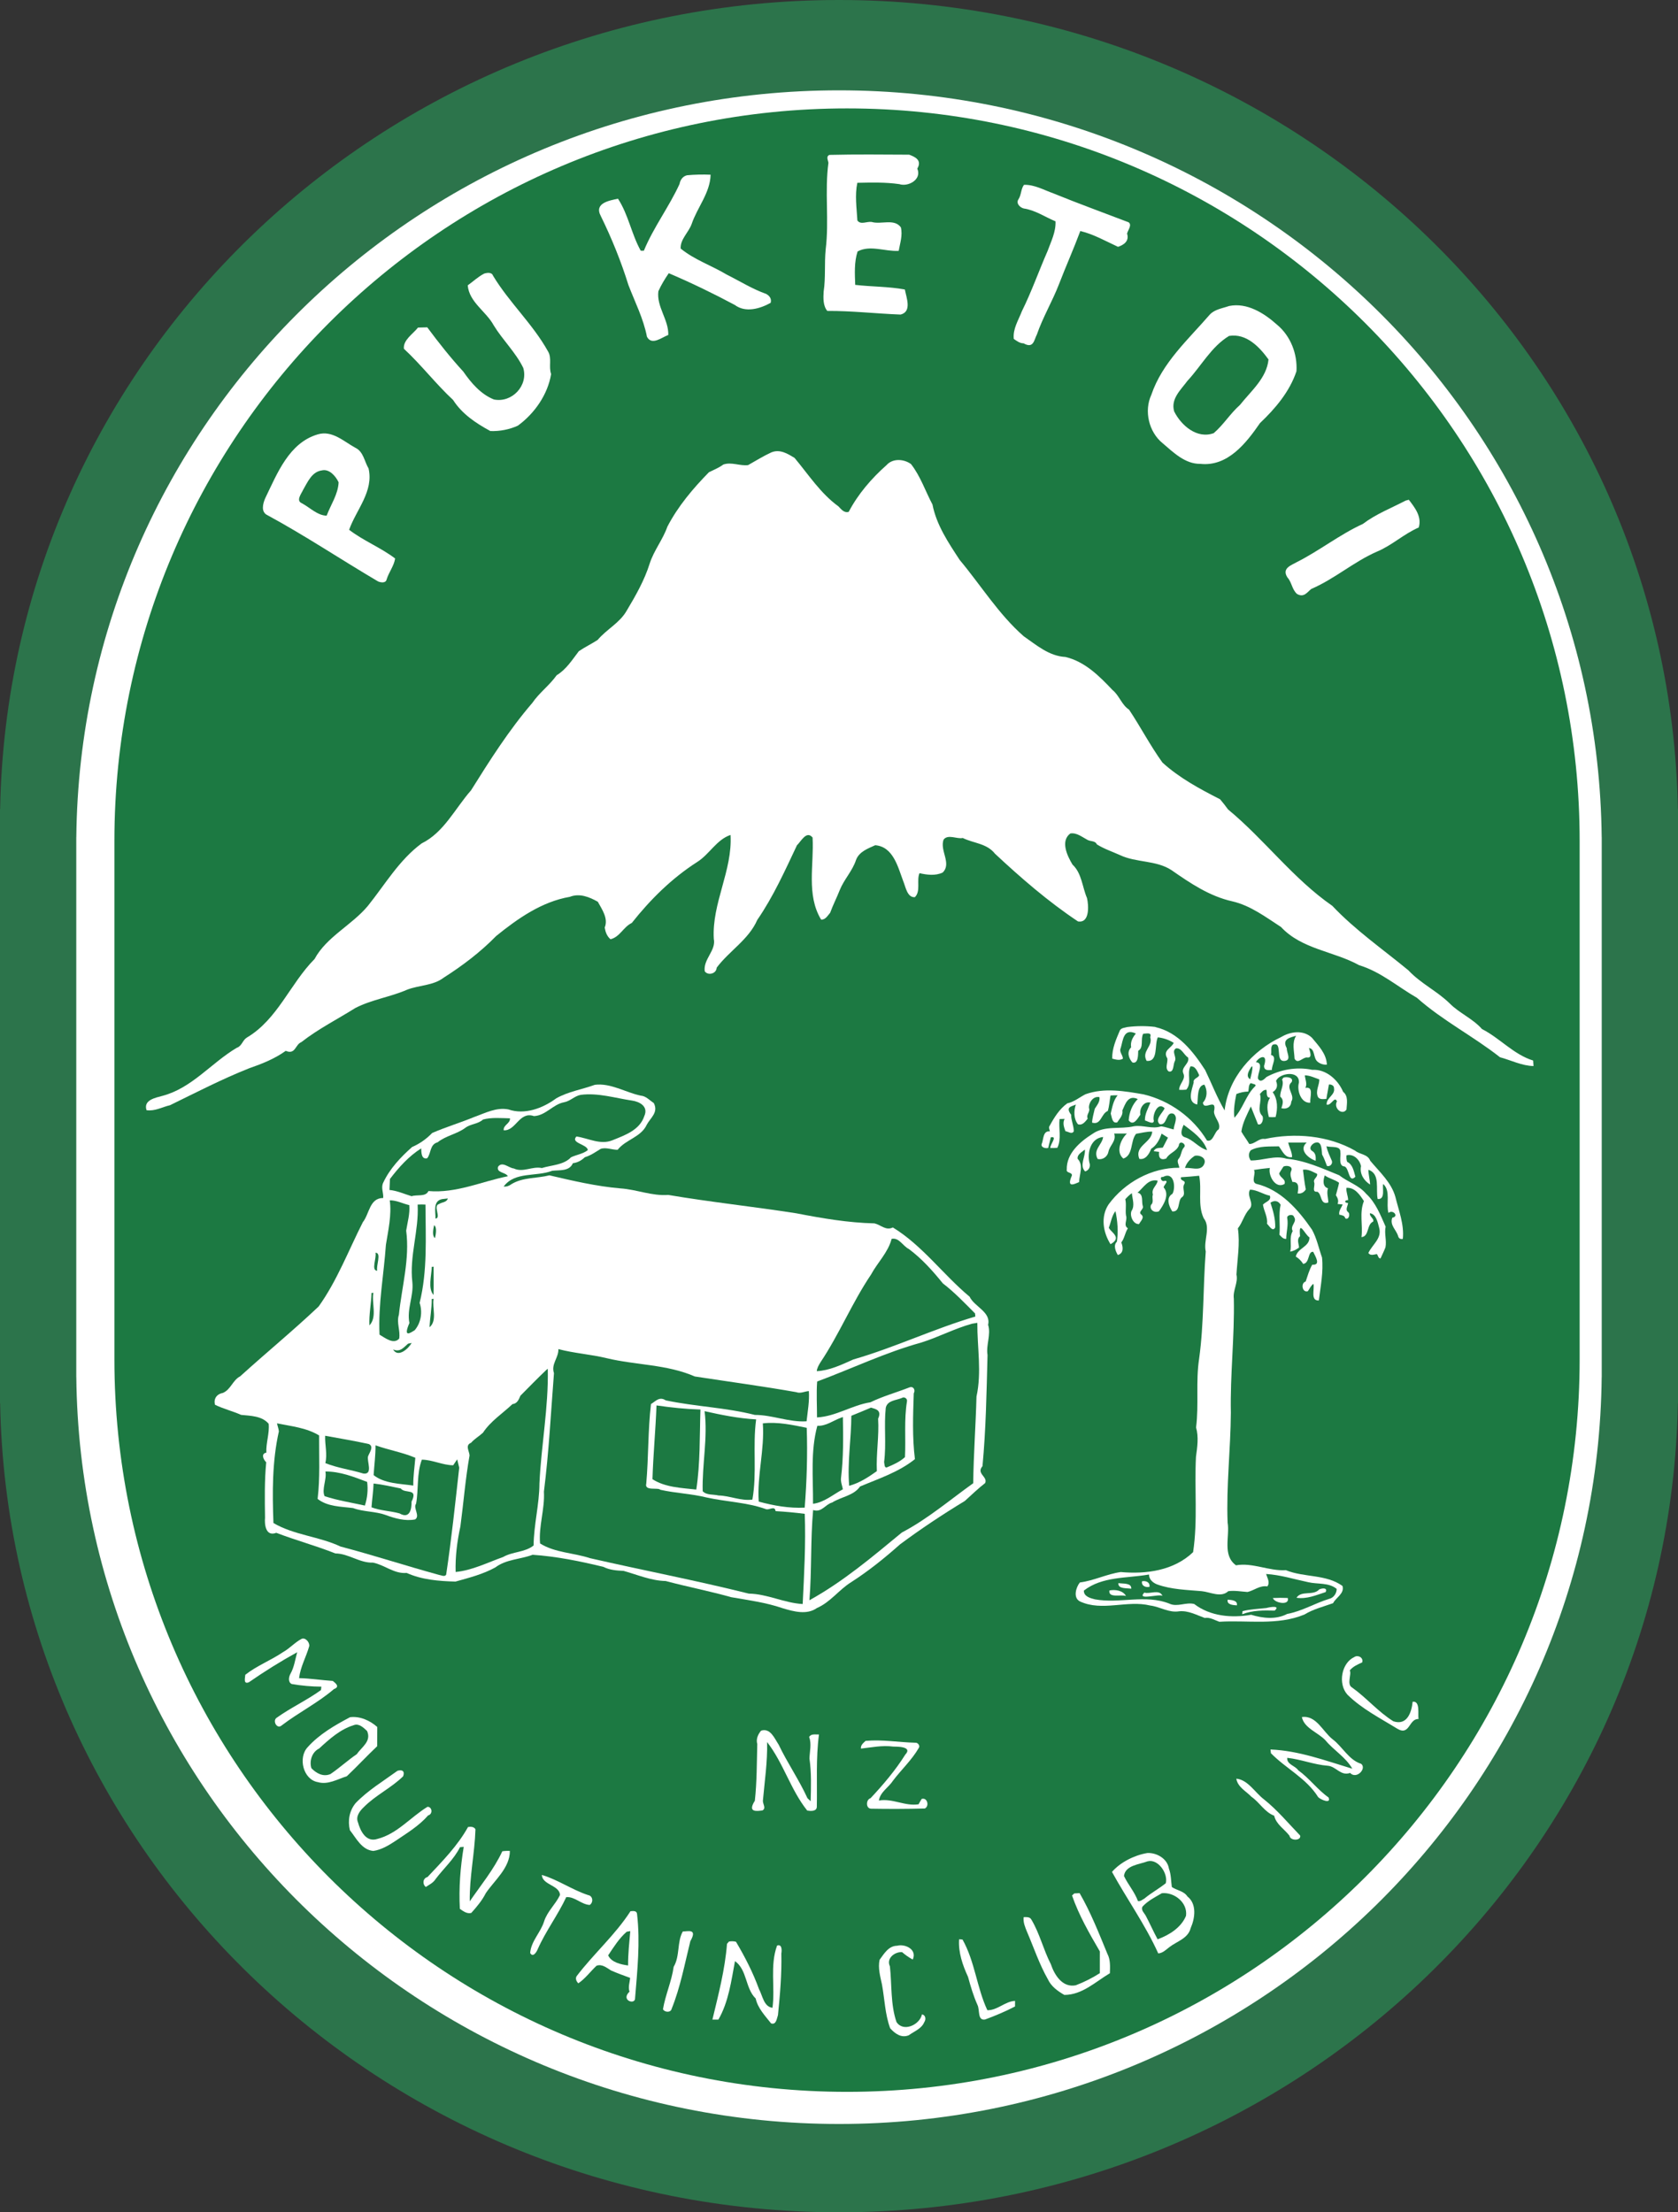
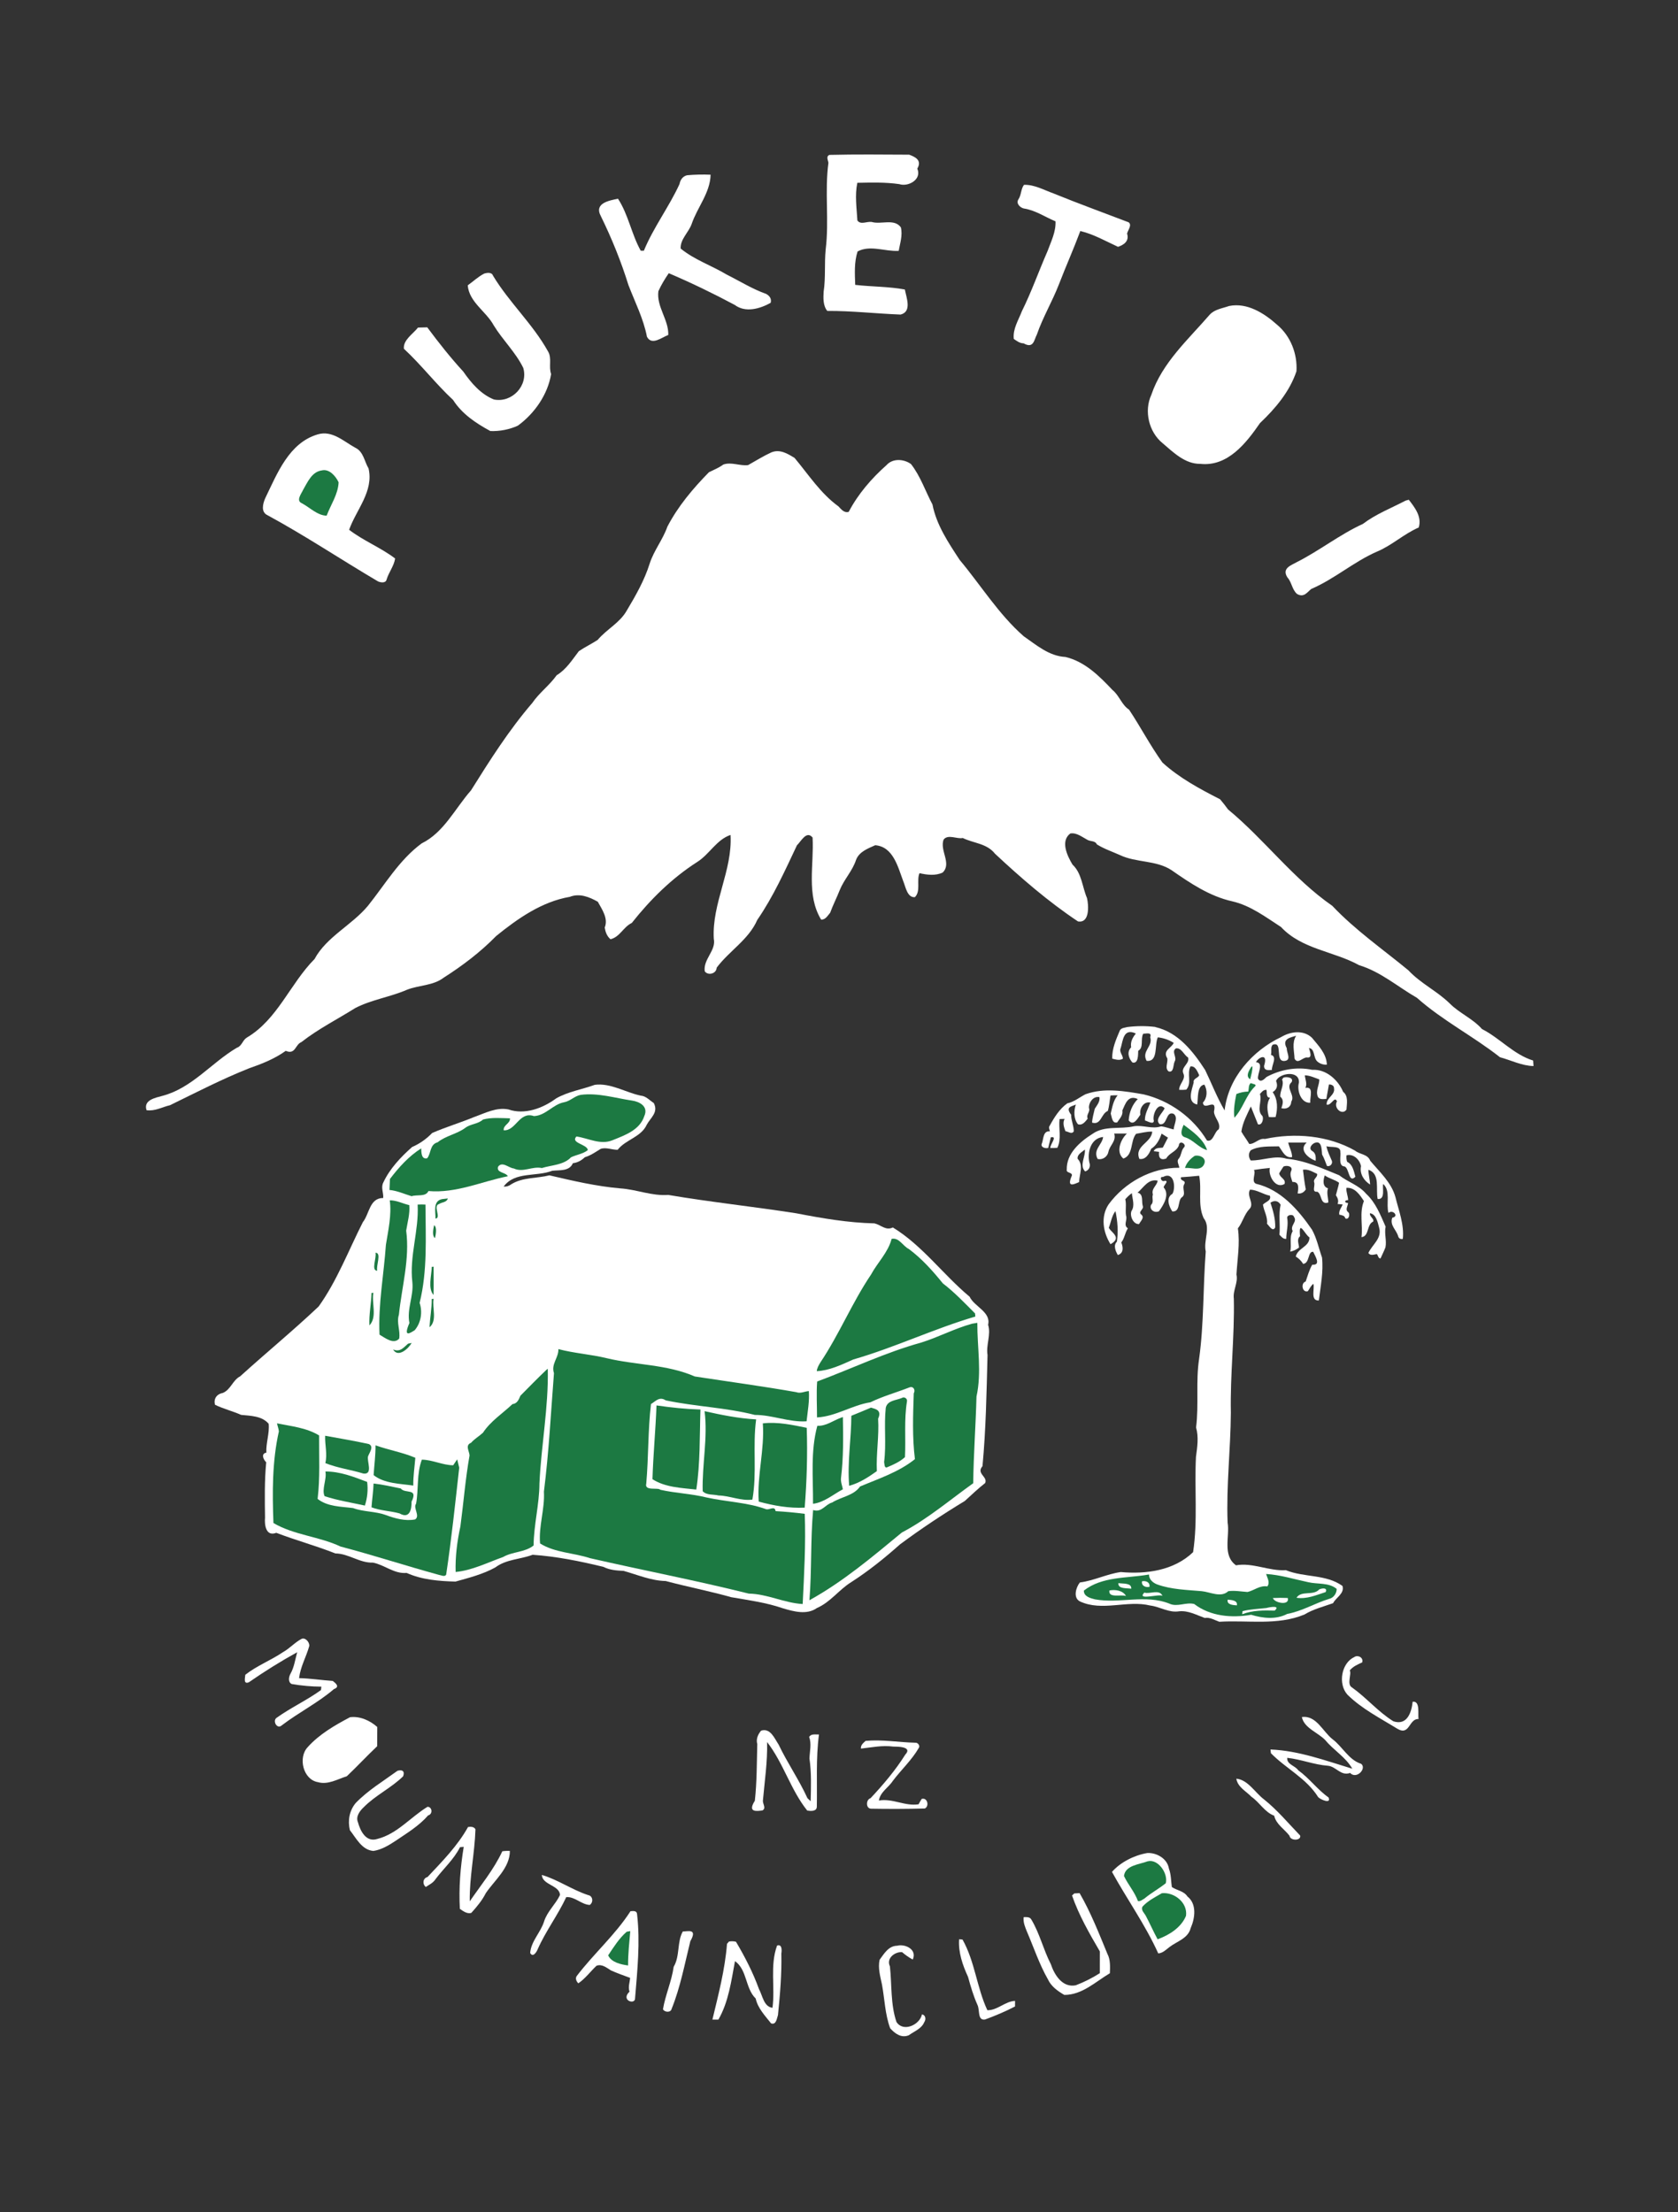
<svg xmlns="http://www.w3.org/2000/svg" width="836" height="1102" viewBox="0 0 836 1102">
  <rect x="0" y="0" width="836" height="1102" fill="#333333" stroke="none" />
  <title>logo</title>
  <g fill="none" fill-rule="evenodd">
-     <path d="M.068 698.963H0V403.037h.068C4.14 179.764 189.696 0 418 0c228.304 0 413.86 179.764 417.932 403.037H836v295.926h-.068C831.86 922.236 646.304 1102 418 1102 189.696 1102 4.14 922.236.068 698.963z" fill="#2C744B" />
-     <path d="M38.02 686H38V417h.02C40.19 211.183 209.48 45 418 45s377.81 166.183 379.98 372h.02v269h-.02c-2.17 205.817-171.46 372-379.98 372S40.19 891.817 38.02 686z" fill="#FFF" />
-     <path d="M57 677.14V418.86C57 217.352 220.416 54 422 54s365 163.353 365 364.86v258.28C787 878.648 623.584 1042 422 1042S57 878.647 57 677.14z" fill="#1C7942" />
    <path d="M413.23 77.16c13.24-.33 26.49-.17 39.73-.11 2.76 1.01 6.59 2.67 4.05 6.95 2.37 5.49-4.61 9.19-8.95 7.72-6.93-1-13.95-.8-20.93-.66-1.3 6.23-.33 12.48.03 18.75 1.61 2.33 4.7.4 7.12.75 4.6 1.4 11.29-1.86 14.55 2.7.94 4-.4 7.82-1.08 11.69-6.76.44-14.2-3.07-20.49.3-1.74 5.35-1.38 11.1-1.18 16.65 8.22.96 16.56.8 24.72 2.3.84 4.23 3.59 11.05-2.1 12.49-12.19-.46-24.33-1.88-36.53-1.81-2.16-2.58-2-6.47-1.82-9.59 1.06-6.97.32-14.03 1.01-21.01 1.78-14.33-.56-28.92 1.38-43.21-.21-1.39-1.31-3.12.49-3.91M342.3 87.3c3.9-.35 7.8-.44 11.73-.27-.21 9.06-6.67 16.3-9.47 24.64-1.53 4.14-5.7 7.56-5.45 12.14 6.88 5.62 15.45 8.47 23.01 13 6.49 3.24 12.7 7.16 19.57 9.59 1.7.91 2.83 2.43 2.26 4.45-5.34 2.97-12.56 5.06-17.89 1.04-10.71-5.72-21.79-11.08-32.87-15.8-1.95 2.85-3.77 5.82-5.18 8.98-.99 7.73 5.16 14.16 4.94 21.78-3.27 1.21-8.22 5.44-10.63.9-1.72-8.99-5.97-17.27-9.23-25.77-3.66-11.77-8.31-23.25-13.74-34.32-3.54-6.57 4.34-7.77 8.54-8.68 5.22 8.01 6.7 17.6 11.33 25.9h1.56c4.81-11.65 12.53-21.79 17.77-33.21.37-2.08 1.6-3.87 3.75-4.37m167.87 4.76c5.25-.13 9.86 2.56 14.65 4.27 12.38 5.05 25.01 9.62 37.47 14.4 1.84 1.36-.38 3.91-.77 5.63 1.24 3.78-1.76 5.71-4.51 6.59-6.14-2.84-12.16-6.28-18.78-7.88-3.33 8.95-7.24 17.67-10.67 26.6-3.3 8.5-8.01 16.37-10.99 25-1.38 2.55-1.58 7.22-6.6 4.35-1.86.02-3.44-1.2-4.89-2.2-.54-5.03 2.33-9.31 4.03-13.78 4.84-9.77 8.46-20.08 12.83-30.06 1.73-4.77 4.17-9.51 3.93-14.73-5.24-2.17-10.08-5.57-15.8-6.4-1.86-.44-4-2.51-2.69-4.53 1.5-2.22 1.19-5.15 2.79-7.26m-268.91 44.21c1.47-.45 3.76-.77 4.38 1.07 8.04 13.33 19.77 24 27.35 37.63 2.14 3.41.23 7.68 1.59 11.35-1.69 10.2-8.21 19.6-16.57 25.71-4.25 1.94-9.04 2.85-13.71 2.68-7.15-3.88-14.08-8.47-18.56-15.47-8.66-8.05-15.83-17.48-24.51-25.51-.46-4.37 4.55-7.4 7.03-10.56l4.61-.12c5.66 7.62 11.59 15.12 17.98 22.08 3.89 5.63 8.71 11.25 15.22 13.86 8.95 1.81 17.22-6.87 14.63-15.72-3.76-7.74-10.24-13.87-14.73-21.22-3.74-6.93-12.22-11.52-12.94-19.91 2.73-1.95 5.21-4.34 8.23-5.87m371.08 16.16c8.98-1.83 17.49 3.56 23.91 9.32 6.75 5.6 10.21 14.57 9.66 23.2-3.4 10.14-10.5 18.53-18.16 25.79-6.84 9.91-16.06 21.82-29.75 20.31-7.56.12-13.42-5.72-18.78-10.29-6.86-5.56-9.34-16.06-5.61-24.09 5.41-16.01 18.38-27.53 29.11-39.95 2.48-2.67 6.33-3.13 9.62-4.29" fill="#FFF" />
-     <path d="M612.34 167.33c8.64-1.4 15.15 5.52 19.65 11.73-.93 9.32-8.76 15.73-14.26 22.68-4.81 4.26-8.16 9.83-13.03 14.02-8.3 3.06-16.23-3.83-19.71-10.81-1.85-6.27 3.34-10.79 6.64-15.28 6.91-7.43 11.83-16.96 20.71-22.34" fill="#1C7942" />
    <path d="M158.33 216.37c7.16-2.14 12.93 3.52 18.65 6.64 4.11 1.92 4.53 6.81 6.64 10.33 2.65 11.44-6.16 20.58-9.68 30.56 7.16 5.51 15.79 8.86 22.92 14.3-.54 3.66-3.16 6.88-4.25 10.47-.44 1.93-2.91 1.54-4.28.94-18.42-10.85-36.22-22.76-55.02-32.95-3.43-1.55-2.39-5.69-1.15-8.53 5.95-12.24 11.81-27.55 26.17-31.76m226 8.96c4.28-1.72 8.09.67 11.54 2.78 6.96 8.33 12.96 17.7 21.87 24.14 1.4 1.44 2.78 3.39 5.1 2.72 4.67-8.91 11.41-16.7 18.86-23.3 3.1-3.49 8.67-3.05 12.17-.51 4.72 6.03 7.14 13.44 10.7 20.15 2 10.24 7.93 19.01 13.55 27.59 10.6 12.68 19.47 27.15 31.92 38.04 6.39 4.42 12.66 9.92 20.84 10.32 9.69 2.35 16.77 9.46 23.4 16.46 3.37 2.71 4.54 7.4 8.24 9.78 5.75 8.64 10.55 17.91 16.63 26.35 8.42 7.67 18.62 13.15 28.71 18.29 1.36 1.62 2.73 3.3 3.97 5.06 18.19 15.01 32.4 34.49 51.95 48.02 11.41 12.08 25.12 21.58 37.91 32.12 6.02 6.48 14.22 10.29 20.52 16.44 4.86 4.93 11.52 7.57 16.13 12.81 8.92 4.52 15.79 12.7 25.5 15.69.05.69.14 2.05.18 2.74-5.8-.1-11.2-2.91-16.7-4.38-13.35-10.51-28.63-18.28-41.36-29.59-9.56-5.49-18.08-13.01-28.81-16.26-12.66-6.99-28.6-7.91-38.92-19.02-7.64-4.94-15.18-10.69-24.23-12.78-11.33-2.51-21-9.05-30.37-15.57-7.65-5-17.51-3.63-25.61-7.46-3.87-1.75-7.96-3.1-11.55-5.36-.85-1.95-3.25-1.33-4.78-2.3-2.61-1.39-5.33-3.65-8.45-3.12-5.08 3.79-1.45 11.27 1.1 15.49 4.64 4.31 4.85 11.17 7.22 16.67.83 3.5 1.5 12.67-4.5 11.64-14.81-9.86-28.34-21.59-41.33-33.71-4.1-5.22-10.65-5.16-16.08-7.85-2.74.68-7.35-2.06-9.54.81-2.02 5.5 4.19 11.92-.47 16.42-3.66 1.7-7.75 1.16-11.53.3-1.56 3.62.75 8.98-2.3 11.95-3.84.32-4.63-5.23-5.78-7.91-2.65-7.06-4.99-17.24-13.98-17.96-3.71 1.67-8.03 3.23-9.56 7.34-1.78 5.45-5.95 9.66-8.09 14.95-1.5 3.83-3.4 7.49-4.8 11.36-1.25 1.4-2.35 3.58-4.52 3.38-7.46-12.35-3.46-27.34-4.24-40.86-3.04-3.69-5.75 1.96-7.78 3.85-6 12.7-11.76 25.55-19.76 37.17-4.29 9.85-13.99 15.43-20.24 23.81-.14 3.15-4.5 4.04-5.95 1.76-.8-6.03 5.76-10.32 4.52-16.14-1.02-17.75 9.38-34 8.34-51.74-6.92 2.29-10.57 9.7-16.64 13.49-12.6 8.07-23.3 18.65-32.56 30.35-4.22 2-5.89 6.97-10.6 8.11-1.78-1.47-2.54-3.63-2.89-5.83 1.87-4.53-1.35-9.02-3.44-12.84-4.25-2.4-9.12-4.37-13.94-2.45-13.94 2.4-25.88 10.76-36.67 19.49-7.81 7.99-16.79 14.81-26.21 20.8-5.14 3.95-12.18 3.68-18.07 5.92-8.42 3.69-17.65 4.93-25.88 9.15-9.01 5.64-18.55 10.45-26.96 17.03-3.07 1.19-2.86 6.4-7.75 4.33-5.51 3.97-11.89 6.49-18.27 8.7-13.49 5.35-26.38 12.04-39.41 18.39-3.91.89-7.46 3.07-11.67 2.47-1.69-5.09 4.45-6.19 7.95-7.15 14.7-3.89 24.29-16.4 37-23.93 2.51-.8 2.89-3.75 4.94-5.04 15.43-9.08 21.64-26.92 33.81-39.17 5.93-11.03 18.56-16.87 26.56-26.46 8.57-10.67 15.65-22.94 26.8-31.14 11.1-5.45 16.68-17.45 24.6-26.43 9.4-15.02 18.91-30.03 30.51-43.52 3.48-5.1 8.6-8.78 12.16-13.82 4.78-2.88 7.73-7.66 11.04-11.97 3.02-2.06 6.33-3.63 9.39-5.63 4.44-5.29 10.95-8.41 14.45-14.54 4.47-7.49 8.86-15.15 11.47-23.51 2.09-6.52 6.55-11.89 8.8-18.34 5.27-10.16 12.74-19 20.71-27.13 2.44-1.19 4.98-2.23 7.19-3.85 4.1-1.39 8.27.82 12.33.29 3.85-2.15 7.59-4.51 11.61-6.35" fill="#FFF" />
    <path d="M160.3 234.33c3.72-.94 6.98 2.85 8.4 5.93-.27 5.99-3.9 11.11-5.96 16.61-4.62-.07-8.37-4.1-12.41-6.22-3.02-1.3-.1-4.83.68-6.65 2.23-3.8 4.31-8.98 9.29-9.67" fill="#1C7942" />
    <path d="M700.31 249.36c.4-.1 1.19-.31 1.58-.42 3.06 4 6.54 8.38 4.95 13.81-7.45 3.21-13.45 9.01-20.97 12.09-11.46 5.04-21.06 13.59-32.54 18.51-2.06 1.59-3.66 4.51-7.12 2.52-2.54-2.18-2.59-5.83-4.82-8.26-2.91-4.57 1.94-6.03 4.63-7.57 11.36-5.73 21.4-13.76 32.98-19.06 6.48-4.92 14.14-7.88 21.31-11.62m-404 291.02c7.82-1.04 15.32 3.76 22.79 5.37 2.73.15 4.46 2.32 6.62 3.69 2.43 4.67-1.59 7.3-3.47 10.75-2.83 6.29-10.45 7.35-14.53 12.55-2.83.03-5.74-1.36-8.45-.46-2.56 1.54-5 3.33-7.91 4.17-1.68 1.62-3.61 2.69-5.95 2.97-1.74 4.15-6.62 3.33-10.33 3.78-7.96 3.09-18.48.23-24.15 7.83 1.43.16 2.76-.31 3.89-1.18 5.69-3.49 12.62-2.8 18.91-4.39 11.65 2.73 23.33 5.46 35.29 6.5 8.12.52 15.66 3.87 23.92 3.26 21.15 3.59 42.55 5.83 63.77 9.15 12.86 2.49 25.84 4.72 38.97 5.02 3.22.76 5.65 3.76 9.15 2.03 14.79 9.05 25.05 23.52 38.24 34.5 2.37 5.01 10.73 7.57 9.22 13.99 1.54 4.96-1.12 10-.29 15.08-.49 18.47-.78 36.92-2.51 55.34-3.26 3.75 2.73 5.21 1.33 8.41-3.56 2.76-6.79 5.91-10.14 8.93-11.11 6.74-21.93 13.92-32.36 21.68-7.63 6.8-15.62 13.22-24.23 18.75-6.12 3.78-10.37 10-17.09 12.89-5.03 3.59-11.65 1.72-17.02.12-8.33-2.87-17.05-4.01-25.68-5.51-10.8-3.05-21.81-5.16-32.65-8.06-7.31-.15-14.05-3.12-20.99-5.05-3.47-.15-6.9-.42-10.02-1.99-11.59-2.83-23.44-5.22-35.29-6.03-6.14 2.32-13.13 2.19-18.57 6.3-6.17 3.41-13.11 5.16-19.86 7.05-8.28-.22-16.78-.91-24.32-4.31-6.24.56-10.93-3.99-16.77-5.13-6.68.24-12.14-4.53-18.76-4.58-9.66-3.84-19.72-6.54-29.42-10.27-5.48 2.1-5.89-4.59-5.61-7.52-.13-9.23-.29-18.44.59-27.62-1.4-1.33-2.76-4.28.07-4.81-.25-4.82 1.64-9.59 1.15-14.37-3.37-3.96-9.02-3.94-13.73-4.43-4.25-1.89-8.79-2.99-12.98-5.02-.82-2.77.67-5.29 3.79-5.88 4.05-1.6 4.95-6.37 8.71-8.29 12.93-11.74 26.45-22.82 39.13-34.82 9.2-12.87 14.87-27.94 22.01-41.99 3.32-4.21 3.29-12.03 10.14-12.04.22-2.64-1.27-5.19.06-7.74 3.25-6.91 8.66-12.62 14.33-17.65 3.81-1.65 7.14-4.02 10.01-6.99 6.86-2.99 14.06-5.12 20.98-7.98 5.43-1.93 11.01-4.95 17-3.76 8.11 2.85 17.21-.62 23.79-5.5 6.02-3.41 12.89-4.43 19.22-6.74" fill="#FFF" />
    <path d="M289.32 545.37c8.64-1.11 17.13 1.6 25.6 2.86 3.63.52 8.28 2.86 6.07 7.74-2.29 7-9.73 9.54-15.97 12.06-5.96 2.39-11.92-1.07-17.84-1.92-3.12 3.32 5.3 3.78 5.7 6.77-2.43 1.94-5.65 2.28-8.4 3.6-3.65 3.89-9.77 3.86-14.52 5.35-4.77-1.02-9.39 2.4-13.97.21-2.59-.24-5.75-3.78-7.86-.84-.9 3.09 3.79 2.64 4.9 4.71-13.1 2.62-25.75 8.57-39.57 7.38-1.41 3.04-5.66 1.64-8.39 2.57-3.67-1.1-7.19-2.76-11.03-3.11l.24-5.48c4.42-5.79 9.36-11.31 15.56-15.23.11 1.97 0 5.6 3 4.91 2.03-2.56 1.22-6.87 5.18-7.94 4.11-3.31 9.57-4.08 13.78-7.19 2.68-2.07 6.32-1.82 8.86-4.17 4.25-1.14 8.96-.67 13.41-.59.2 2.63-3.42 3.29-3.13 5.96 6.12.43 7.73-9.62 15.08-7.07 5.89-.26 9.42-5.85 15-6.89 3.07-.54 5.23-3.13 8.3-3.69m-69.06 51.93l2.85-.32c-.57 2.03-2.93 1.78-4.35 2.77-3.21.75 1.24 6.99-1.79 7.27.07-3.47-1.4-8.8 3.29-9.72m-26.08.61c3.41-.05 6.47 1.65 9.73 2.39.38 4.32-.88 8.47-1.55 12.7 1.87 14.08-2.19 28-3.63 41.92-1.29 3.9.83 7.9.14 11.88-2.81 3.09-7.02-.39-9.78-1.98-.73-15 2.14-29.83 3.17-44.75 1.16-7.25 2.93-14.91 1.92-22.16m13.89 2.12c1.3-.08 2.6-.08 3.9 0 .07 16.36 1.07 32.93-2.91 48.97 1.52 4.55.72 9.9-2.46 13.61-2.05 1.26-5.95 4.1-2.63-3.59-1.38-7.02 2.19-13.44 1.47-20.33-1.54-13.01 3.33-25.66 2.63-38.66m8.22 10.25c1.53 1.1.85 4.59.42 6.44-1.54-1.11-.86-4.61-.42-6.44m227.93 6.82c3.71-.79 5.66 3.65 8.6 5.07 6.45 4.8 11.87 10.87 16.91 17.1 5.82 4.45 10.87 9.79 16.05 14.97.04.39.11 1.17.15 1.56-20.62 6.06-40.21 15.45-60.79 21.38-5.79 2.59-11.81 5.51-18.22 5.83.14-1.6.99-2.96 1.77-4.3 9.41-14.02 15.82-29.8 25.23-43.76 3.27-6.06 8.53-11.05 10.3-17.85m-257.17 6.93c3.19-.12.2 6.58.9 8.94-3.22.02-.2-6.56-.9-8.94m28.06 7.04l.9-.12c0 4.67.1 9.4-.03 14.09-2.91-3.31-.98-9.58-.87-13.97m-30 12.98l.91-.07c-.96 5.09 2.04 12.01-1.97 16.24-.28-5.44.9-10.77 1.06-16.17m29.99 2.99l.93-.05c-.83 4.36 1.96 10.88-2.05 14.14.26-4.71 1.14-9.39 1.12-14.09m269.2 12.33l2.62-.44c-.08 12.26 2.26 24.55-.42 36.73-.37 14.41-1.46 28.75-1.63 43.17-11.69 8.36-22.75 17.84-35.54 24.54-14.7 12.13-29.33 24.51-46.06 33.75 1.2-14.95.49-29.99 1.84-44.94 4.31 1.42 6.02-2.84 9.48-3.74 4.49-2.86 10.72-3.38 13.88-7.97 9.39-3.98 19.29-7.16 27.36-13.65-1.36-10.86-.95-21.87-.58-32.76.93-1.61-.13-3.75-2.18-2.96-6.46 2.53-13.17 4.37-19.43 7.41-9.19 1.44-17.2 7.05-26.59 7.54.01-5.98-.37-11.95.07-17.89 17.12-6.35 34.07-14.5 51.78-19.38 8.64-2.68 16.65-7.02 25.4-9.41m-280.99 9.94c.45-.09 1.35-.26 1.79-.35-1.64 2.88-6.79 7.51-9.25 3.23 3.62 1.54 5.32-1.12 7.46-2.88m74.89 2.71c7.94 2.1 16.17 2.59 24.14 4.54 14.53 3.47 29.95 3.02 43.83 9.09 16.9 2.59 33.69 4.84 50.53 7.81 2.11.83 4.17-.41 6.29-.54.35 5.07-.6 10.05-1.14 15.06-8.76.58-17.06-3.22-25.78-3.18-14.57-3.72-29.71-4.14-44.4-7.26-3.23-2.11-5.09.55-7.34 1.84-1.55 13.16-1.19 26.43-2.35 39.62-1.02 3.89 5.81 1.78 7.03 3.09 7.6 1.71 15.42 1.94 23.01 3.83 9.71 2.15 19.83 2.39 29.29 5.7 1.76.99 4.68-1.97 5.09 1.1 4.86.28 9.7.73 14.54 1.35.55 15-.3 29.97-1.03 44.93-9.17-.5-17.6-5.04-26.84-5.19-26.21-6.54-52.8-11.63-79.15-17.66-8.17-2.71-17.44-2.66-24.85-7.33-.74-8.71 2.42-17.12 1.92-25.82 2.47-19.57 3.47-39.34 5.01-59.01-1.54-4.51 2.37-7.7 2.2-11.97m-5.93 10.3l.64-.51c.42 19.12-3.26 38.05-4.15 57.13-.04 10.41-2.81 20.49-2.91 30.9-4.34 3.48-10.44 2.99-15.19 5.74-7.72 2.74-15.45 6.68-23.65 7.45-.22-7.62.74-15.26 2.37-22.69 1.57-11.77 2.49-23.66 4.56-35.34-.09-2.15-2.36-5.08.76-6.32 1.72-1.99 4.03-3.26 5.94-5.03 3.8-5.79 9.74-9.53 14.68-14.23 2.35-.25 3.15-2.23 3.96-4.19 4.31-4.33 8.56-8.72 12.99-12.91" fill="#1C7942" />
    <path d="M449.3 696.37c1.16-.82 2.87.3 2.57 1.67-1.51 9.19-.54 18.52-1 27.79-2.52 2.3-5.75 3.76-8.88 5.05-1.47.61-1.31-1.77-1.51-2.64 1.16-8.95-.14-18.09.82-26.98.83-3.75 5.11-3.66 8-4.89m-122.22 3.71c7.25 1.05 14.55 1.82 21.89 2.04-.43 13.28-.05 26.7-2.07 39.87-7.34-.83-15.5-1.06-21.83-5.17.37-12.26 1.56-24.48 2.01-36.74m106.87 1.09c2.35.72 5.48 1.24 3.54 5.5.55 8.7-1.03 17.38-.63 26.13-4.19 2.99-8.74 5.98-13.79 7.3-.97-11.69 1.03-23.23 1.08-34.87 3.29-1.31 6.54-2.67 9.8-4.06m-82.91 1.77c8.47 1.9 16.95 3.61 25.68 4.09-1.8 13.24.49 26.74-1.87 39.96-5.78.77-11.16-1.94-16.87-2.05-2.63-.67-5.93-.02-7.89-2.14-.34-13.33 2.62-26.67.95-39.86m67.95 3.27l.95-.35c.18 10.05.3 20.14-.91 30.15-.29 2 .52 3.9.91 5.84-4.81 2.54-9.33 6.57-14.88 7.22.1-13-1.31-26.15 2.15-38.84 4.4.21 7.86-2.62 11.78-4.02M138.01 709c7.09 1.46 14.66 2.17 20.98 6.03-.07 10.52.51 21.12-.75 31.61 4.99 3.93 11.68 3.79 17.68 4.57 5.28 1.96 11.05 1.54 16.35 3.49 4.64 1.69 9.56 3.09 14.54 2.17 2.66-1.72-1.14-5.81.48-7.81 1.33-7.23.22-15.02 2.89-21.97 5.26.06 10.27 2.73 15.6 2.8.7-.97 1.3-2 2-2.96.31 1.37.7 2.75 1.01 4.15-1.98 17.76-3.88 35.74-6.5 53.25-.71 1.34-2.5.29-3.61.15-16.4-4.49-32.54-9.78-48.98-14.1-10.73-5.07-23.25-5.7-33.47-11.73-.56-15.24-.66-30.7 2.71-45.65-.13-1.38-.68-2.67-.93-4m242.04.01c7.43-.85 14.66.76 21.87 2.22.45 13.27.03 26.54-1.01 39.76-7.74.39-15.47-.99-22.9-3.01-.89-13.08 2.98-25.88 2.04-38.97" fill="#1C7942" />
    <path d="M161.99 715.18c7.25 1.35 14.54 2.52 21.75 4.13 2.69 1.19.36 4.2-.34 6.04-.83 2.22 2.7 9.35-2.4 8.65-6.24-1.93-12.84-2.73-18.92-5.2 1.11-4.52-.27-9.06-.09-13.62m25.1 4.77c6.51 2.34 13.57 3.52 19.83 6.21-.37 4.61-1.08 9.16-1.02 13.83-6.55-.95-14.42-.94-19.76-5.2.31-4.95 1-9.89.95-14.84m-24.98 13.04c7.29-.06 14.22 2.68 20.81 5.19.51 3.97.1 7.98-1.13 11.78-6.65-1.47-13.64-2.55-20.07-4.69-1.58-3.36 1.21-8.49.39-12.28m24.01 5.98c4.54.5 9.05 1.56 13.53 2.47 2.25 2.85 8.84-.45 5.39 6.58.09 3.17-.67 8.93-5.99 5.84-4.6-1.27-9.49-1.32-13.96-3.03.28-3.97.89-7.9 1.03-11.86" fill="#1C7942" />
    <path d="M575.743 511.647c11.252 2.596 18.705 12.12 24.684 21.365 3.238 6.694 5.907 13.695 9.688 20.117 1.782-16.2 13.84-29.74 28.185-36.56 4.65-2.77 11.026-3.68 15.314.34 3.238 3.96 7.263 7.96 7.444 13.43-1.728.11-3.5-.46-4.776-1.62-2.053-1.76-1.058-6.36-4.143-6.65.44 1.64 1.97 5.18-1.06 4.68-2.13-.05-4.52 3.56-6.12.61-.16-3.95-1.4-7.86.78-11.44-2.72.91-7.29 1.44-4.64 6.25-.18 2.05 2.44 5.81-.93 6.29-5.42.75-.63-10.09-6.14-8.02-1.2 1.37-.31 3.37-.85 5.03 3.38.81.31 5.12.51 7.47-1.86.24-4 .37-3.91-2.06 2.15-6.67-2.87-4.21-4.06-1.77 4.17.27.65 5.65 1.03 8.22 1.21 2.16 3.09.27 4.24-.86 6.87-3.71 15.05-5.22 22.79-3.56 6.93-.43 12.94 5.08 15.37 10.95 2.7 2.08 1.86 5.82 1.68 8.85-2.1 3.09-6.6-.72-4.75-4.07-1.16-3-2.91 2.37-5.13 1.58-.24-3.43 4.36-4.74 3.66-8.14.09-1.33-1.4-2-2.53-1.86-.36 2.4-.91 4.77-1.26 7.19-1.49.02-3.38.48-4.25-1.07-1.25-3.1.75-5.71.73-8.65-2.35-.84-4.68-1.99-7.21-2.04.15 2.09 1.31 4.2.26 6.25 4.39-.79 2.16 4.61 2.45 7.38-4.69.41-6.78-6.25-5.66-9.99.39-6.35-9.73-4.85-11.4-.86.97 2.33.51 4.26-1.69 5.6 2.61 3.53 2.55 8.3 1.46 12.4-1.12.09-2.23.09-3.33 0-.83-3.2-1.36-6.75.58-9.63-2.16-.09-1.43-2.45-1.79-3.9-1.52-.19-2.36 1.09-3.27 2.04 1.25 3.66-1.88 8.04 1.27 10.99.69 1.38-.17 4.81-2.24 4.12-1.21-2.97-2.39-5.93-3.55-8.88-1.89 4.04-4.09 8.03-4.72 12.51 1.16 2.11 2.7 4.02 3.91 6.13 2.66.25 4.86-3.04 7.81-2.46 14.92-3.21 31.45-1.8 44.92 5.8 2.39 2.01 6.25 1.65 7.57 5.05 4.65 5.58 10.57 10.84 12.55 18.1 1.67 6.84 4.42 13.65 3.68 20.82-1.18.23-1.95-.18-2.3-1.24-.85-3.24-4.34-5.5-2.96-9.31 3.53-.61.32-4.31-1.89-2.38-1.3-4.65 1.22-11-2.63-14.41-.57 1.79 1.27 7.87-2.75 7.47-1.07-4.85 1.44-12.55-4.63-14.57.01 2.37.77 4.94.86 7.38-3.06-1.93-5.32-5.33-4.53-9.18-.65-3.23-3.73-6.28-7.22-5.4-.16 1.12-.05 2.2.31 3.25 2.79 1.3 3.35 4.76 4.11 7.42-3.42 3.54-2.98-4.25-5.43-5.13-3.26-.08-1.67-5.51-2.07-7.11.26-3.38-4.59-2.21-6.92-2.93.5 2.55 1.69 4.87 2.7 7.26.5 1.5-.91 3.03-2.44 2.56-.77-1.93-1.39-3.91-2.43-5.7-.24-1.59.08-6.8-3.17-5.95-1.77.32-3.97 2.98-1.63 4.26 1.69 1.05 1.71 3 1.6 4.79-3.7-1.2-8.61-5.52-4.47-9.07l-9.2.03c.53 2.43 1.92 4.67 1.93 7.21-3.48.7-4.88-3.1-6.59-5.35-4.62.15-9.78-.31-14 1.96-1.3 1.59-1.14 3.41-.05 5.06 5.99.17 11.96-2.75 17.9-.84 9.21.84 17.7 4.79 26.19 8.22 4.27 3.39 9.83 4.93 13.4 9.2 4.8 4.39 7.16 10.6 9.74 16.4-.73 3.45.602 6.88-.08 10.31-.71 1.88-1.64 3.67-2.45 5.512-1.14.12-1.21-1.53-1.86-2.16-1.44.24-3.184.94-4.206-.52 1.922-4.24 6.84-7.22 5.38-12.537-.68-2.64-1.49-6.91-4.6-7.27-.29 1.69 2.29 2.73 1.58 4.17-3.3 1.45-1.837 7.34-5.79 7.72.76-5.98-1.15-12.14 1.212-17.95-1.98-3.08-4.54-6.936-8.72-6.59-.21 2.09.83 4.032.86 6.103-1.94-.03-2 1.42-.04 1.43-.09 1.48-1.5 3.23-.07 4.46 1.35.86.493 4.2-1.307 3.2-.31-1.49-1.77-1.54-2.98-1.84-.38-1.9 1.01-3.42 1.68-5.07-.64-.06-1.9-.2-2.54-.26.66-1.67.04-2.99-.84-4.38.5-2.07 1.192-4.09 1.58-6.18-2.17-1.61-4.95-2.067-7.12-3.677-.784 2.13-1.264 5.64 1.604 6.42-.8 2.36.13 4.67.17 7.07-4.19 1.47-3.1-4.31-5.52-5.35-2.94.31-.94-2.95-1.53-4.66-.64-1.76 1.9-2.61 1.44-4.24-2.23-1.02-4.46-2.5-7.033-2.05.43 3.25.76 6.56 1.42 9.8-.926 1.45-2.33 2.3-4.08 1.98.55-3.3.64-5.78-2.6-5.71-.52-1.78-1.44-3.62-.62-5.454 1.164-2.35-2.265-2.998-3.84-2.2-.696 1.14-1.5 2.203-2.116 3.4.31 2.21 3.5 2.78 2.65 5.26-4.47 2.68-8.24-4.19-7.31-7.97-2.66.223-5.36.603-7.97 1 1.26 1.41-1.547 5.83 1.112 6.88 12.3 2.894 20.953 12.86 27.83 22.82 2.42 4.334 3.37 9.26 5.02 13.91.77 7.15-.73 14.3-1.58 21.4-4.31.19-2.06-5.47-2.69-8.284-1.32.88-1.87 2.45-2.8 3.67-2.86.87-3.63-4.15-1.08-4.81 1-2.85 1.8-5.92 3.292-8.404 4.53.356 1.45-4.23.47-6.41-2.83-.34-1.63 5.65-5.01 6.02-.94-1.52-2.16-2.74-3.67-3.66.88-4.23 6.93-4.866 6.8-9.55-2.29-1.42-5.53-9.35-4.67-.59-1.8 1.62-.61 3.674-.52 5.664-1.3.96-2.79 1.78-4.42 2.01.933-3.43-.63-6.91 1.27-10.22-1.53-2.78 2.52-4.614.62-7.1-.3-1.57-3.83-1.03-3.33.746.6 3.39-.5 6.8-.51 10.21-1.56.2-2.44-1.087-3.38-2.046.47-4.98-.52-9.985.57-14.94-1.14-2.05-3.193-2.316-5.05-1.004 1.31 3.98 2.5 8.08 2.36 12.33-1.27 2.44-3.01-.88-4.09-1.85.45-3.447-1.56-6.305-2.01-9.525 1.28-1.46 4.29-1.92 3.45-4.44-3.39-.695-6.35-2.92-9.86-3.03-1.97 3.16 2.4 6.95-.36 9.69-2.603 2.77-3.363 6.62-5.72 9.6 1.12 7.64-.28 15.39-.71 23.01.92 4.05-1.88 7.89-1.31 12.02.406 18.94-1.873 37.89-1.476 56.76-.12 18.24-2.333 36.52-1.62 54.73 1.18 6.9-2.76 16.28 4.17 21.32 8.21-1.49 16.49 2.96 24.84 2.42 9.117 3.725 20.01 1.934 28.22 7.86 1.09 3.81-3.17 5.643-4.69 8.59-4.81 1.72-9.87 2.96-14.26 5.64-13.52 5.62-28.26 2.72-42.41 3.61-2.33-.8-4.62-2.34-7.24-1.89-4.13-1.47-8.16-3.76-12.72-3.33-5.15.89-9.54-2.26-14.46-2.87-11.52-2.83-23.91 3.12-35.02-2.04-3.54-1.79-1.99-7.04-.033-9.445 6.98-.89 13.41-4.21 20.36-5.19 12.7 1.15 26.49-.73 36.05-9.91 2.38-15.73.6-31.68 1.43-47.5.66-4.83 1.42-9.85.05-14.61 1.453-11.38-.23-22.94 1.53-34.29 2.44-17.7 1.904-35.58 3.29-53.36-1.27-5.48 2.702-11.91-1.05-16.63-3.095-6.796-.816-14.12-2.227-21.11-3.03.294-6.013.593-9.04.75-.68 2.104 2.76 1.3 1.61 3.443-1.33 2.21 1.22 5.08-1.33 6.64-2.03 1.85-.53 7.3-4.64 6.935-1.68-2.56-3.27-6.79.07-8.76 1.66-2.63 1.14-11.45-4.75-8.38-1.99-.3-.722 2.8.97 1.88 2.26.02-.624 2.25-.58 3.32 3.1 3.45.05 8.642-2.36 11.88-2.33 1-4.85-.82-3.953-3.18 1.63-1.41.29-3.42.95-5.16-.91-3.06 2.06-4.38 2.37-6.92-4.67-1.06-7.02 3.467-10.01 6 3.15.63 1.85 4.41 2.61 6.664.64 1.65-2.66 2.872-.66 4.32 1.63 1.42-.51 3.26-1.22 4.65-2.92.2-4.74-4.18-3.75-6.54 1.8-2.68.42-5.94.18-8.86-1.22.86-2.29 1.92-3.28 3.03.66 2.67-.05 5.47.368 8.15.84 2.17-1.52 4.76.93 6.33-1.456 2.2-1.646 4.94-3.28 7.05.95 2.38 1.25 5.31-1.73 6.27-1.12-1.89-2.36-4.9-.46-6.665.74-5.096.334-10.22-.716-15.218-1.855 2.333-2.24 5.54-3.32 8.28.86 1.68 2.894 2.72 3.47 4.622.37 1.74-1.34 2.806-2.61 3.584-3.74-5.94-5.03-13.74-.95-19.86 8.08-10.98 21.43-18.35 35.215-18.23-.16-1.55-1.58-3.3-.19-4.63 1.28-1.66 1.07-4 2.55-5.558 1.44-1.53-2.39-3.945-2.61-.815-1.37 3.11-4.77 3.6-6.28 6.42-2.91 1.04-3.94-.58-3.55-3.32-.66-.09-2-.26-2.67-.34.79-1.89 2.84-1.543 4.53-1.79.63-1.24 1.91-3.72 2.56-4.96-1.08-.65-2.1-1.36-3.16-2.01-.99 2.88-2.49 5.87-5.2 7.56-.92 2.48-2.78 5.63-5.88 5.03-2.67-6.54 6.07-7.96 6.4-13.59-2.7-.08-5.383.67-8.01 1.08-3 3.53-1.28 10.61-6.36 12.35-3.88-3.15-1.44-9.49 1.77-12.47-1.6 0-4.76.01-6.35.01 1.2 3.72-2.2 5.83-2.84 8.98-.433 2.49-2.9 4.32-5.43 3.64-2.4-4.66 2.31-7.01 2.76-10.92-6.123.6-7.97 7.5-6.87 12.67.73 1.91-.08 3.89-2.08 4.5-3.04-3.01.25-7.36-.14-10.91-1.42 1.26-3.87 2.355-3.623 4.59 3.09 3.21.9 7.69.72 11.64-2.134.86-6.46 3.27-3.56-3.31.225-1.696-2.95-1.135-2.56-2.89-.245-8.06 6.59-13.91 12.83-17.85 6.028-4.27 13.79-2.17 20.618-3.78 4.535-.74 9.14 1.59 13.58.02 2.12.29 4.135 1.06 6.225 1.574.13-2.49 2.47-6.12-.1-7.83-3.97-1.41-2.876 6.016-6.856 5.19-2.6-2.38 1.44-5.51 2.46-7.91-3.47-3.7-6.305 3.73-5.365 6.25-.15 2.08-3.23.11-4.45-.2-.1-3.23 1.61-6.02 2.73-8.88-3.31-.824-5.61 3.02-5 6.014-1.34 1.86-3.46 5.93-5.82 2.85.23-3.86 1.73-7.85 4.53-10.63-4.95-2.29-6.24 2.61-7.68 5.66.444 2.38-1.37 4.112-2.577 5.96-2.56.72-2.66-2.73-3.22-4.408.75-3.15 1.3-6.5 3.42-9.06-1.18-.04-2.357-.01-3.52.08-.47 2.5-.59 5.21-1.36 7.69-3.385 1.37-3.29 7.23-7.835 5.81.11-2.32.86-4.68 1.34-6.89 1.1-1.79 2.7-3.52 2.34-5.79-3.02-.72-5.41 2.68-5.23 5.39.79 1.95-1.54 3.27-.63 5.32-1.23 1.48-2.6 3.53-4.843 2.8-2.19-2.67-2.12-6.72-1.06-9.84-1.88.99-5.448 1.02-2.345 5.1-.055 2.77 1.35 5.48 1.31 8.25-.957 1.69-2.776.1-4.16-.06-.714-2-1.5-4.12-.407-6.13l-2.505.07c-.58 4.705 1.076 9.89-1.11 14.33-1.18.12-2.36.15-3.535.09-.08-1.81 3.855-6.06.27-5.31-.43 1.76-.87 3.51-1.28 5.28-1.55.43-4.127-.4-3.096-2.39.79-2.28.56-6.26 3.94-5.85-.19-.93-.82-2-.08-2.86 2.27-4.16 4.83-8.28 8.74-11.11 3.37-.68 6.06-3 9.07-4.53 9.39-3.36 19.42-1.58 28.97.07 13 3.11 24.61 11.46 31.55 22.98 3.17.93 3.63-4.357 5.85-5.578 1.28-3.13-2.3-5.78-2.35-8.81 1.59-7.5-5.02.02-5.536-4.48 2.26-2.44 2.33-6.16.74-8.98-3.86.57-3.03 6.9-3.57 9.93-5.23-1.14-2.684-7.29-1.76-10.94-.39-2.11 2.18-2.158 2.75-3.668-.86-1.81-1.92-4.716-4.34-4.4-1.95 3.64.87 8.34-2.12 11.59-1.17.12-2.35.15-3.53.08-.02-3.02 3.48-5.25 2.07-8.2-1.31-3.13 3.31-4.86 2.39-7.87-2.07-1.266-3.28-4.92-6.01-4.585-2.5 1.52.6 4.37-.66 6.495-.86 1.63-.32 5.67-2.98 5.03-2.07-1.55-.42-4.3-.68-6.47-2.525-4.07 1.98-5.09 3.165-7.78-2.38-1.51-5.02-2.43-7.92-2.76-1.78 3.59.37 12.38-5.6 11.71-2.65-4.9 3.3-7.147 1.8-11.79.93-2.628-1.91-1.75-3.48-1.71-1.49 2.68.43 6.88-2.49 8.48-.11 1.376.27 6.73-2.91 5.826-1.89-2.1-2.86-5.3-.62-7.53-.46-2.81.77-4.92 2.347-6.89-6.23-2.883-6.395 3.476-7.52 7.19-.94 1.936 1.03 3.46 1.08 5.356-1.71 1.04-3.56.41-5.333-.03-.13-5.01 1.92-9.57 3.82-14.06.74-1.34 2.37-1.27 3.66-1.67 4.64-.6 9.28-.613 13.92-.07z" fill="#FFF" />
    <path d="M623.32 531.547l.634-.443c.118 2.234-.606 4.37-1.113 6.512-2.42-1.564-.58-4.26.48-6.07" fill="#1C7942" />
    <path d="M639.467 536.766c1.574-.552 5.264-.054 4.016 2.28-3.302 2.776 1.954 6.358-.127 9.678-.2 2.795-2.36 3.962-4.957 3.302.66-2.027 1.38-4.16-.54-5.726-.28-2.84 2.1-5.672.88-8.602.18-.235.53-.706.71-.932" fill="#FFF" />
    <path d="M623.13 539.507c.915.48 3.538.534 1.89 1.88-4.404 4.452-5.815 10.92-10.04 15.387-.533-3.998.227-7.914.978-11.795 1.88-.79 3.87-1.21 5.952-1.25.344-1.44.01-3.16 1.22-4.23m-33.412 20.78c4.46 3.37 9.904 7.13 11.66 12.61-4.1-1.09-6.83-5.09-10.946-6.37-2.958-.82-1.628-4.26-.714-6.24m5.5 15.47c2.496-.64 6.837 1.3 4.187 5.02-2.098 2.56-6.124.67-9.01 1.05.625-2.51 2.696-4.67 4.822-6.07m-23.29 208.66l.534-.12c-.05 2.46 1.93 4.13 4.05 4.95 7.11 2.56 14.73 2.7 22.17 3.36 4.18.38 9.66 3.43 13.26.01 3.12-.46 6.41.19 9.59.4 3.4-.79 6.09-3.39 9.87-2.78 1.5-2-.03-4.17-.61-6.19 7.18.43 14.03 2.63 21.03 4.1 4.64 1.08 10.22.06 14.14 3.34-.02 2.26-1.58 4.51-3.85 4.98-7.07 2.17-13.49 6.15-20.82 7.48-5.58 2.92-12.1 2.19-17.94.42-9.67 1.68-20.32.81-28.38-5.37-4.11-1.06-8.43 1.68-12.37-.18-11.96-4.76-24.8.12-37.06-2.13-2.27-.57-5.67-1.44-5.54-4.38 9.11-7.08 21.2-6.08 31.96-7.92" fill="#1C7942" />
    <path d="M568.97 787.682c1.86-.42 4.107.468 3.7 2.77-1.877.402-4.116-.487-3.7-2.77m-11.765.898c2.085.386 6.69-.238 6.38 2.806-2.092-.394-6.688.23-6.38-2.805m100.048 3.15c1.287-.61 4.305-1.06 3.2 1.32-4.796 1.54-9.355 3.59-14.522 2.84 2.41-3.81 8.34-.84 11.33-4.16m-104.56.53c2.74-.6 6.78-.06 8.28 2.74-2.66-.87-8.83 1.18-8.27-2.74m17.41 1.03c2.57.94 7.55-1.89 9.05 1.67-1.45-1.24-13.1 2.53-9.04-1.67m64.02 2.73c2.46-.13 4.93-.14 7.41-.03 1.16 3.9-6.52 2.61-7.41.03m-22.51.82c1.75.14 5.11.26 4.57 2.83-1.76-.14-5.11-.26-4.57-2.82m19.36 4.11c2.07-.52 6.98-1.34 4.06 1.32-5.5-.15-11.01-.19-16.21 1.82.05-.38.15-1.15.19-1.54 3.91-1.02 7.96-1.12 11.97-1.59m-480.68 15.34c1.86-.76 4.07 1.87 3.72 3.71-1.5 5.31-4.41 10.34-5.05 15.9 5.63.11 11.18 1.03 16.8 1.39 1.25 1.02 3.82 2.88.58 4.06-7.98 6.85-17.6 11.66-25.98 18.06-2.36 2.18-4.73-2.2-2.65-3.71 7.08-5.08 15.1-8.75 22.15-13.85.06-.43.17-1.28.22-1.71-4.98-.03-9.91-.47-14.8-1.32-1.93-.95-1.46-3.57-.59-5.12 1.86-3.29 2.33-7.15 3.34-10.71-8.28 4.56-16.37 9.62-24.07 14.96-2.83 1.15-1.91-2.05-1.79-3.72 5.78-4.55 12.72-7.16 18.78-11.28 3.38-1.87 5.92-4.88 9.34-6.66m524.46 9.06c1.78-1.16 4.67.35 3.85 2.73-2.24 1-4.54 1.99-6.16 3.96 1.04 1.91-1.71 7 1.17 8.55 7.22 5.15 13.02 12.14 20.56 16.81 6.83 2.22 9.03-4.4 9.6-9.76 3.91-.46 2.49 6.23 2.93 8.63-4.87-.29-4.32 8.62-10.62 4.8-8.47-5.23-17.63-9.85-24.81-16.94-4.84-5.37-3.02-15.84 3.5-18.77m-500.41 30c4.92-.63 9.96 1.64 13.56 4.88l-.04 9.56c-5.15 4.87-9.97 10.07-15.11 14.95-4.6 1.45-9.43 4.41-14.44 2.95-7.34-1.24-10-12.26-5.05-17.45 5.79-6.46 13.49-10.87 21.08-14.89" fill="#FFF" />
-     <path d="M176.3 859.32c2.54-.98 4.85 1.3 6.57 2.91 2.32 5.18-2.72 8-5.08 11.53-4.54 3.09-8.6 6.84-13.14 9.93-3.65 1.58-7.13-.41-9.52-2.92-1.11-3.66.35-8.08 3.86-9.79 5.13-4.71 10.5-9.59 17.31-11.66" fill="#1C7942" />
    <path d="M648.593 855.314c7.216-1.04 10.428 7.27 15.36 11.083 4.955 3.748 8.052 10.312 14.184 12.197 2.93 2.302-2.284 7.945-5.506 4.55-4.69 1.682-6.97-3.287-11.14-3.587-6.87-.524-13.34-3.212-20.18-3.94-.29 3.34 3.94 3.855 5.49 6.21 5.51 3.93 9.56 9.627 15.08 13.514 1.53 3.44-3.94 1.13-5.15-.15-5.86-9.4-16.01-14.19-23.54-21.87-.05-.47-.16-1.39-.22-1.86 14.13.58 27.37 5.54 40.76 9.58-3.27-5.76-9.22-9.13-13.38-14.15-3.65-3.92-10.59-6.01-11.74-11.55m-450.58 26.73c2.42-.72 3.75.22 2.82 2.74-5.98 5.86-13.77 9.44-19.63 15.4-1.99 1.87-4.09 4.63-2.89 7.5 1.19 4.3 4.01 10.16 9.69 8.3 9.86-2.5 16.55-10.88 24.99-16.01 2.31.03 2.75 3.65.28 4.3-4.57 5.26-10.58 8.83-16.28 12.71-3.35 2.21-6.98 4.4-11.01 4.99-5.78-.53-8.46-6.27-11.68-10.34-1.14-4.78-.28-9.68 2.85-13.49 6.12-6.36 13.77-10.94 20.86-16.1m181.13-19.98c4.68-1.51 6.68 3.83 8.77 6.95 4.35 9.13 10.16 17.47 14.35 26.68.4.38 1.2 1.13 1.6 1.5.18-7.12.42-14.25-.6-21.29.13-3.63 1.12-7.23-.15-10.73 1.04-1.72 3.21-1.13 4.89-1.21-1.58 11.92-.84 23.96-1.07 35.97-.05 2.45-3.06 2.2-4.78 1.93-8.3-10.38-11.88-23.73-20-34.13.25 9.81-1.23 19.5-2.09 29.25-.06 1.64 1.78 3.79-.28 4.83-2.59.28-7.58 1.22-3.73-4.85 1.03-9.39.96-18.84 1.21-28.24-.71-2.45.34-4.8 1.88-6.66m250.56 34.21c6.62 5.27 12.14 11.91 18.04 18.04.6 2.61-4.93 2.77-5.33.07-2.52-3.31-6.62-5.62-7.62-9.97-4.73-1.75-7.25-6.61-11.32-9.42-2.65-2.79-6.83-4.78-7.55-9.01 5.76.48 9.31 6.92 13.79 10.3zm-198.47-29.13c8.25-.77 16.46.73 24.71.92 1.25-.18 2.63 1.46 1.76 2.64-3.47 5.99-8.62 10.72-12.78 16.21-2.17 3.42-6.4 5.65-7.06 9.94 6.88-1.18 12.97 2.95 19.77 1.87.48-.92.99-1.81 1.54-2.67 2.84-.86 3.94 3.59 1.58 4.77-8.91.23-17.83.26-26.73.1-2.73.01-2.74-4.51-.31-5.24 6.3-6.73 12.38-13.87 17.28-21.69 3.95-4.18-4.45-3.98-6-4.01-5.48-.72-10.74.4-16.07 1.01-.23-1.77 1.18-2.79 2.31-3.85m-198.07 42.89c1.36-.18 2.91-.22 3.7 1.14-.38 11.97-3.04 23.87-2.84 35.89 5.37-7.85 12.04-15.92 16.21-24.92 1.24-.2 2.5-.26 3.77-.18 0 8.49-7.56 14.51-11.99 21.03-1.83 3.65-4.5 6.81-7.23 9.85-2.14.59-4.06-.9-5.7-2.05-.56-10.33.25-20.67 1.93-30.85-.47.04-1.39.11-1.86.15-3.02 6.05-8.14 10.55-12.16 15.89-1.13 1.83-3.13 2.78-4.88 3.93-1.81-1.45-1.47-4.37.87-4.96 7.29-7.75 14.96-15.51 20.18-24.92m36.79 23.88c8.03 2.39 15.04 7.42 23.04 10.04 2.42.4 2.72 3.68.79 4.91-4.2-.22-7.35-4.18-11.68-3.91-4.18 8.96-10.22 16.9-14.23 25.95-.57 1.47-2.4 4.35-3.76 1.88.47-5.94 5.27-10.23 6.96-15.78 1.6-4.96 5.71-8.46 7.9-13.08-.16-4.93-8.88-5-9.02-10.01m301.51-10.91c4.63-.31 10.11 2.73 10.88 7.73 1.12 2.94 1.01 6.09 1.46 9.2 2.49 1.73 5.96 1.91 7.78 4.72 4.73 3.71 3.8 10.79 1.6 15.75-1.3 5.22-6.88 6.55-10.67 9.52-1.65 1.27-3.28 2.95-5.48 3.08-6.43-14.24-15.57-26.98-23.05-40.6 4.09-4.74 11.06-8.29 17.47-9.38" fill="#FFF" />
    <path d="M571.753 927.17c5.174-1.38 10.28 5.98 9.066 10.89-3.41 2.768-7.31 4.822-10.66 7.658-1.02.52-2 1.553-3.24 1.216-1.64-4.553-4.93-8.16-6.94-12.463.63-5.39 7.73-5.73 11.75-7.3m7.08 15.89c6.06-.68 12.96 4.54 12.08 11.25-2.42 5.92-8.46 9.61-14.15 11.7-2.09-3.82-3.81-7.81-5.86-11.64-.73-1.48-2.53-2.76-1.71-4.6 2.66-2.92 6.26-4.73 9.62-6.68" fill="#1C7942" />
    <path d="M535.21 943.16c.67-.04 2-.11 2.66-.15 5.57 9.62 9.62 19.99 13.86 30.27 1.55 2.91 1.32 6.38 1.23 9.63-7.22 4.29-13.8 10.81-22.7 10.81-3.29-1.9-6.54-4.23-8.18-7.77-4.28-7.51-7-15.74-10.4-23.65-.96-2.34-2-4.75-1.69-7.33 1.38.02 3.06-.25 3.85 1.22 4.17 6.94 5.97 14.98 9.68 22.16 1.79 5.35 5.76 11.87 12.43 10.57 4.2-1.61 8.21-3.61 12-6.04 0-2.71 0-8.12.01-10.83-5.23-8.95-10.48-18.08-13.86-27.86.27-.26.83-.78 1.11-1.03m-221.1 8.86c1.45-.12 3.27-.36 3.3 1.65 1.6 13.79.12 27.88-1.01 41.66.14 3.55-7.38 1.11-2.77-3.24-.81-2.33.14-4.57.29-6.87-3.21-1.17-6.42-2.33-9.54-3.71-2.17-1.33-4.43-3.32-7.17-2.34-3.06 2.86-5.58 6.38-9.07 8.76-.97-.89-1.64-2.43-.82-3.61 8.48-11.14 19.2-20.51 26.79-32.3m163.705 13.963c.428.028 1.284.102 1.712.13 6.17 10.914 7.12 23.97 12.385 35.218 5.015.12 8.858-4.46 13.8-4.64 0 .69-.01 2.08-.02 2.78-4.81 2.5-9.835 4.62-14.924 6.49-3.89.65-2.522-4.79-3.787-7.27-2.01-4.49-3.41-9.24-4.69-13.95-2.7-5.85-4.9-12.21-4.46-18.73" fill="#FFF" />
    <path d="M312.24 962.24c.44-.07 1.33-.23 1.77-.31-.48 5.7-1.13 11.36-1.09 17.12-3.58-.5-8.3-1.51-9.93-5.04 2.77-4.14 5.45-8.48 9.25-11.77" fill="#1C7942" />
    <path d="M340.18 962.12c2.63-.05 7.42-1.56 3.75 4.84-2.81 11.3-4.94 22.87-9.32 33.72-.44 1.96-3.52 1.75-4.31.17 1.22-7.22 4.32-13.9 5.33-21.14 3.2-5.32 1.61-12.49 4.55-17.59m106.935 7.06c3.818-.938 9.93 1.834 7.635 6.927-1.904-1.045-3.684-2.276-5.323-3.702-3.472-.257-8.033 2.976-6.058 7.086 1 9.2.27 18.9 3.26 27.7 3.37 5.25 11.62 1.45 12.71-3.78 1.84.29 2.11 2.51 1.15 3.85-1.32 3.3-5.01 4.58-7.72 6.55-3.78 1.57-7.02-.94-9.29-3.51-2.55-6.98-2.73-14.45-4.05-21.68-.85-4.03-2.1-8.32-1.2-12.41 2.33-3.15 4.5-6.99 8.86-7m-83.92-2.07c1.18-.23 2.35-.2 3.51.1 4.49 7.57 8.49 15.36 11.49 23.65 1.74 3.11 2.35 8.74 6.69 9.23 1.39-10.31-1.36-21.03 2.29-30.99 2.48-.91 2.41 2.35 2.12 3.96.24 10.21-.64 20.49-1.67 30.66-.59 1.68-.85 5.03-3.43 4.15-3-3.81-6.63-7.55-7.68-12.4-5.24-5.07-4.16-14.23-10.31-18.62-1.86 9.89-3.16 20.25-8.26 29.12-.75.01-2.25.02-2.99.02 2.99-12.46 6.27-24.92 7.27-37.76.24-.28.73-.84.97-1.12" fill="#FFF" />
  </g>
</svg>